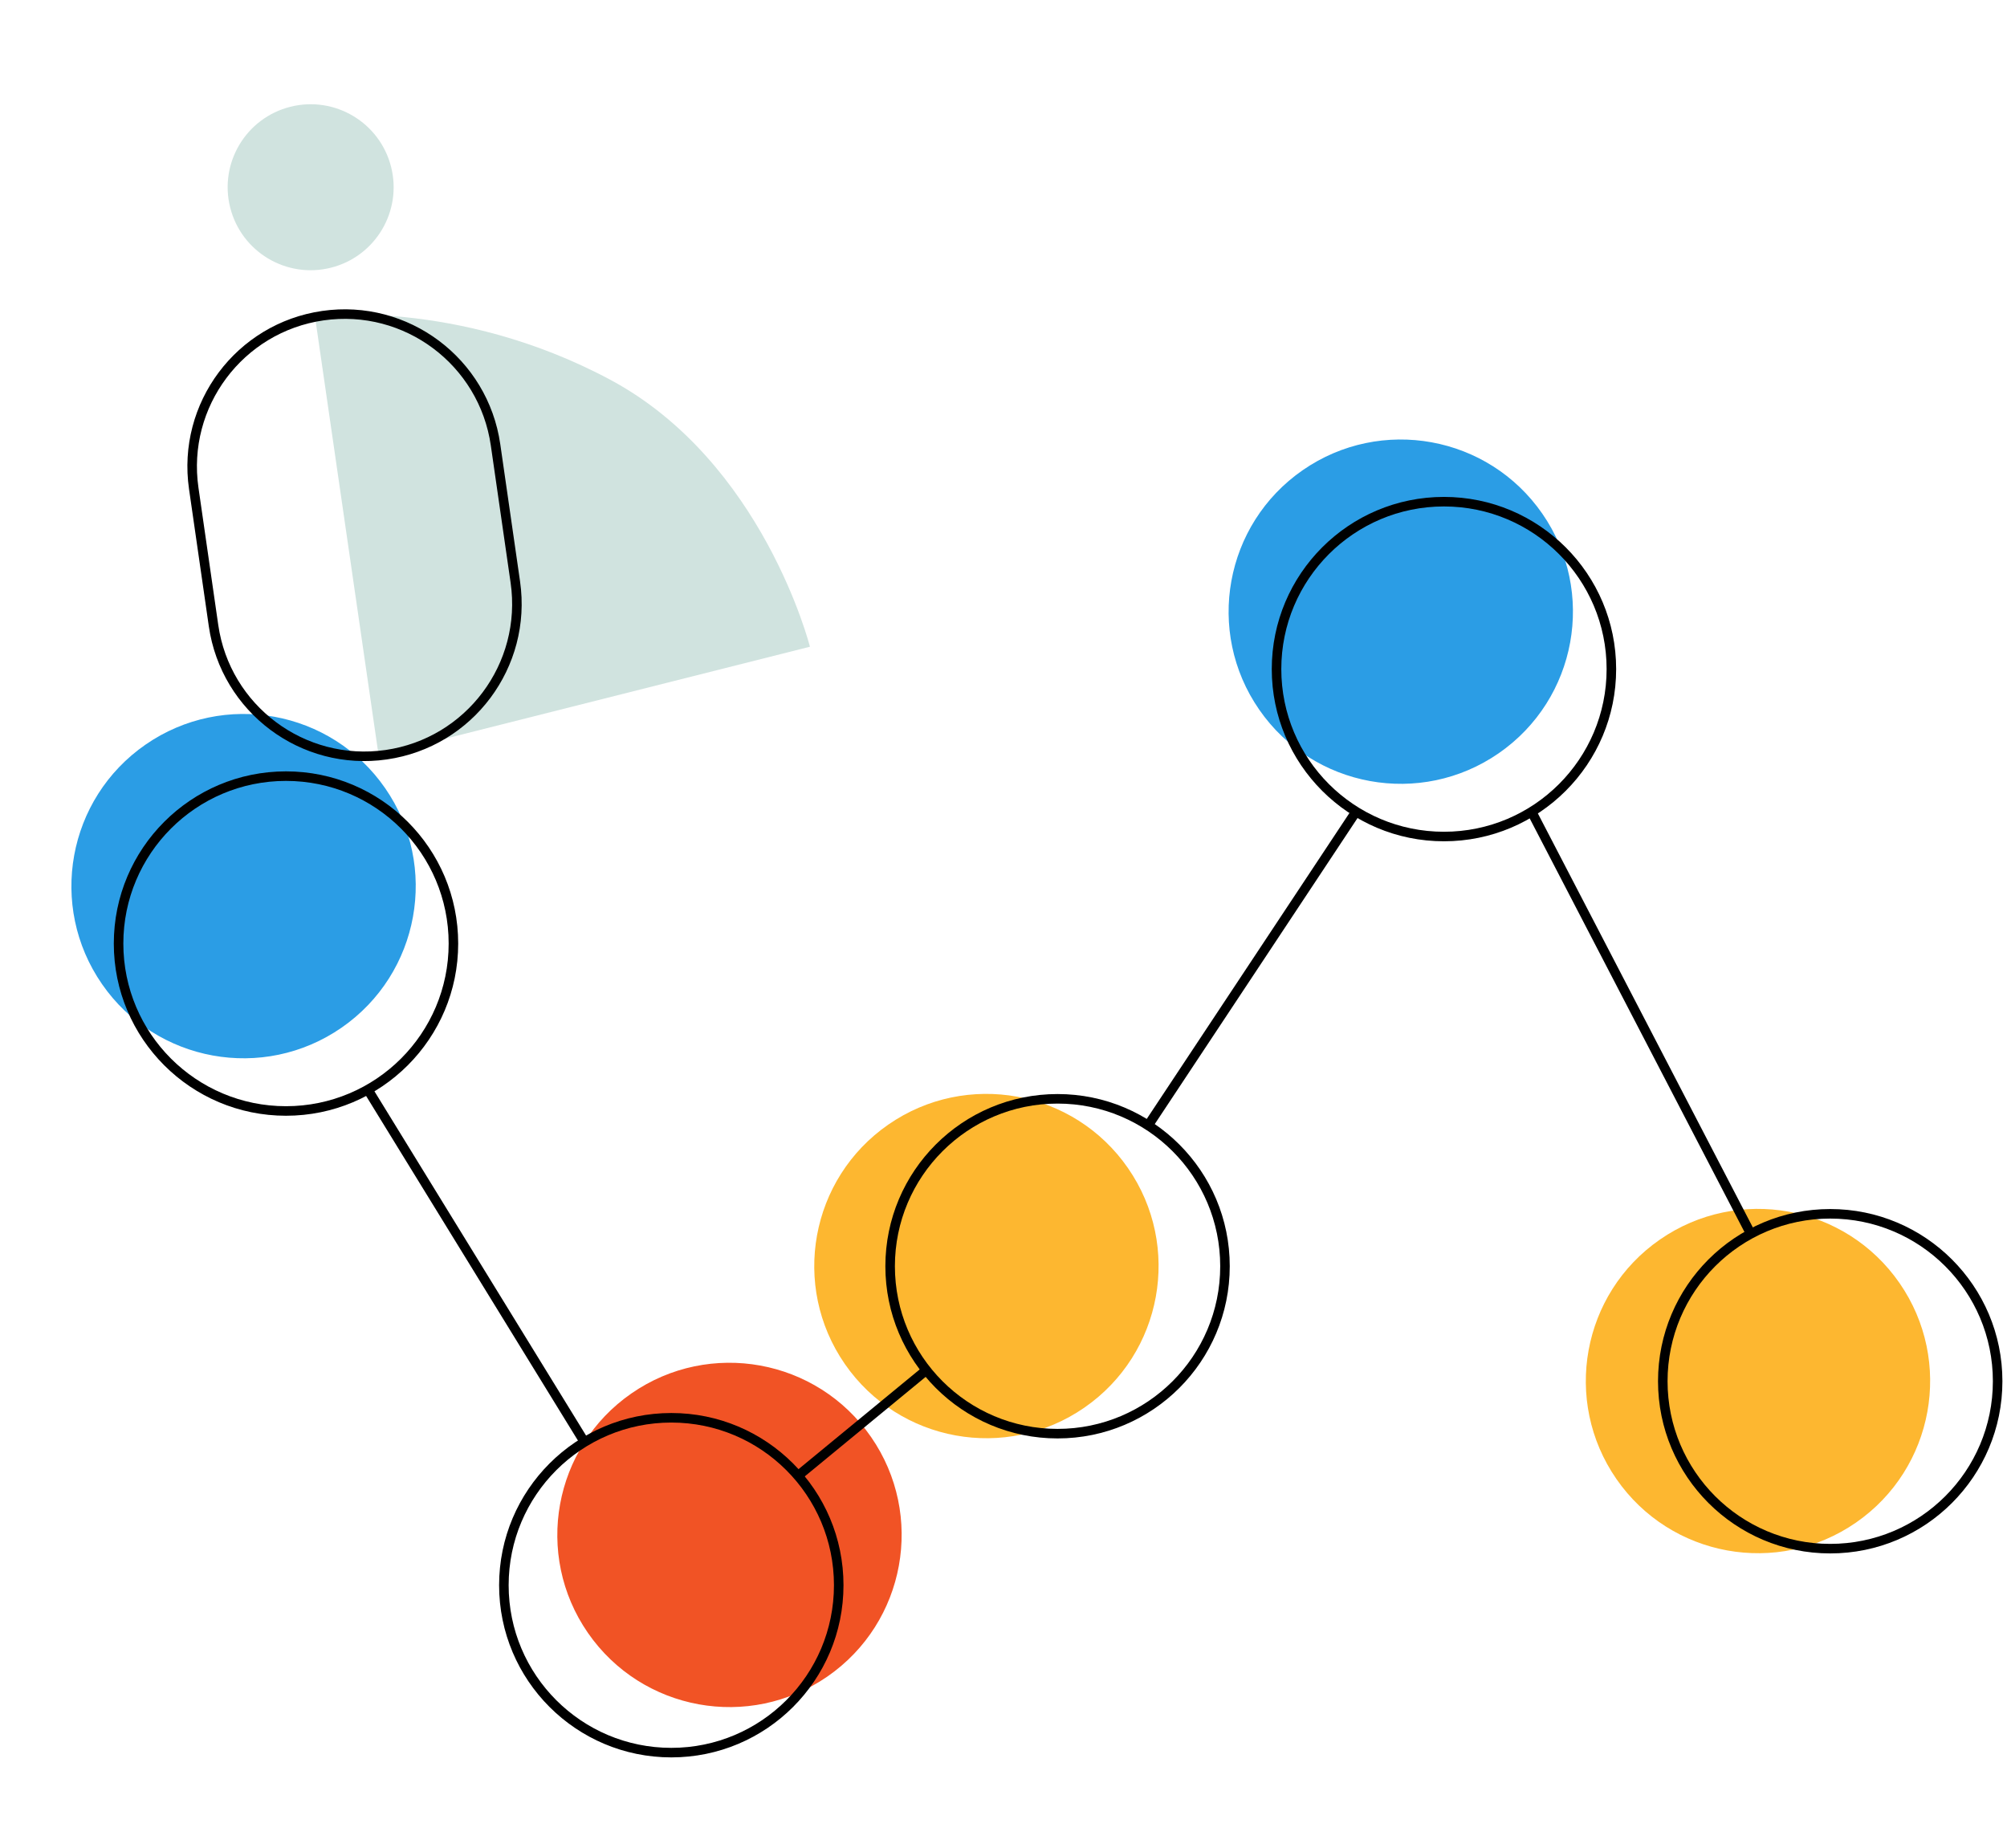
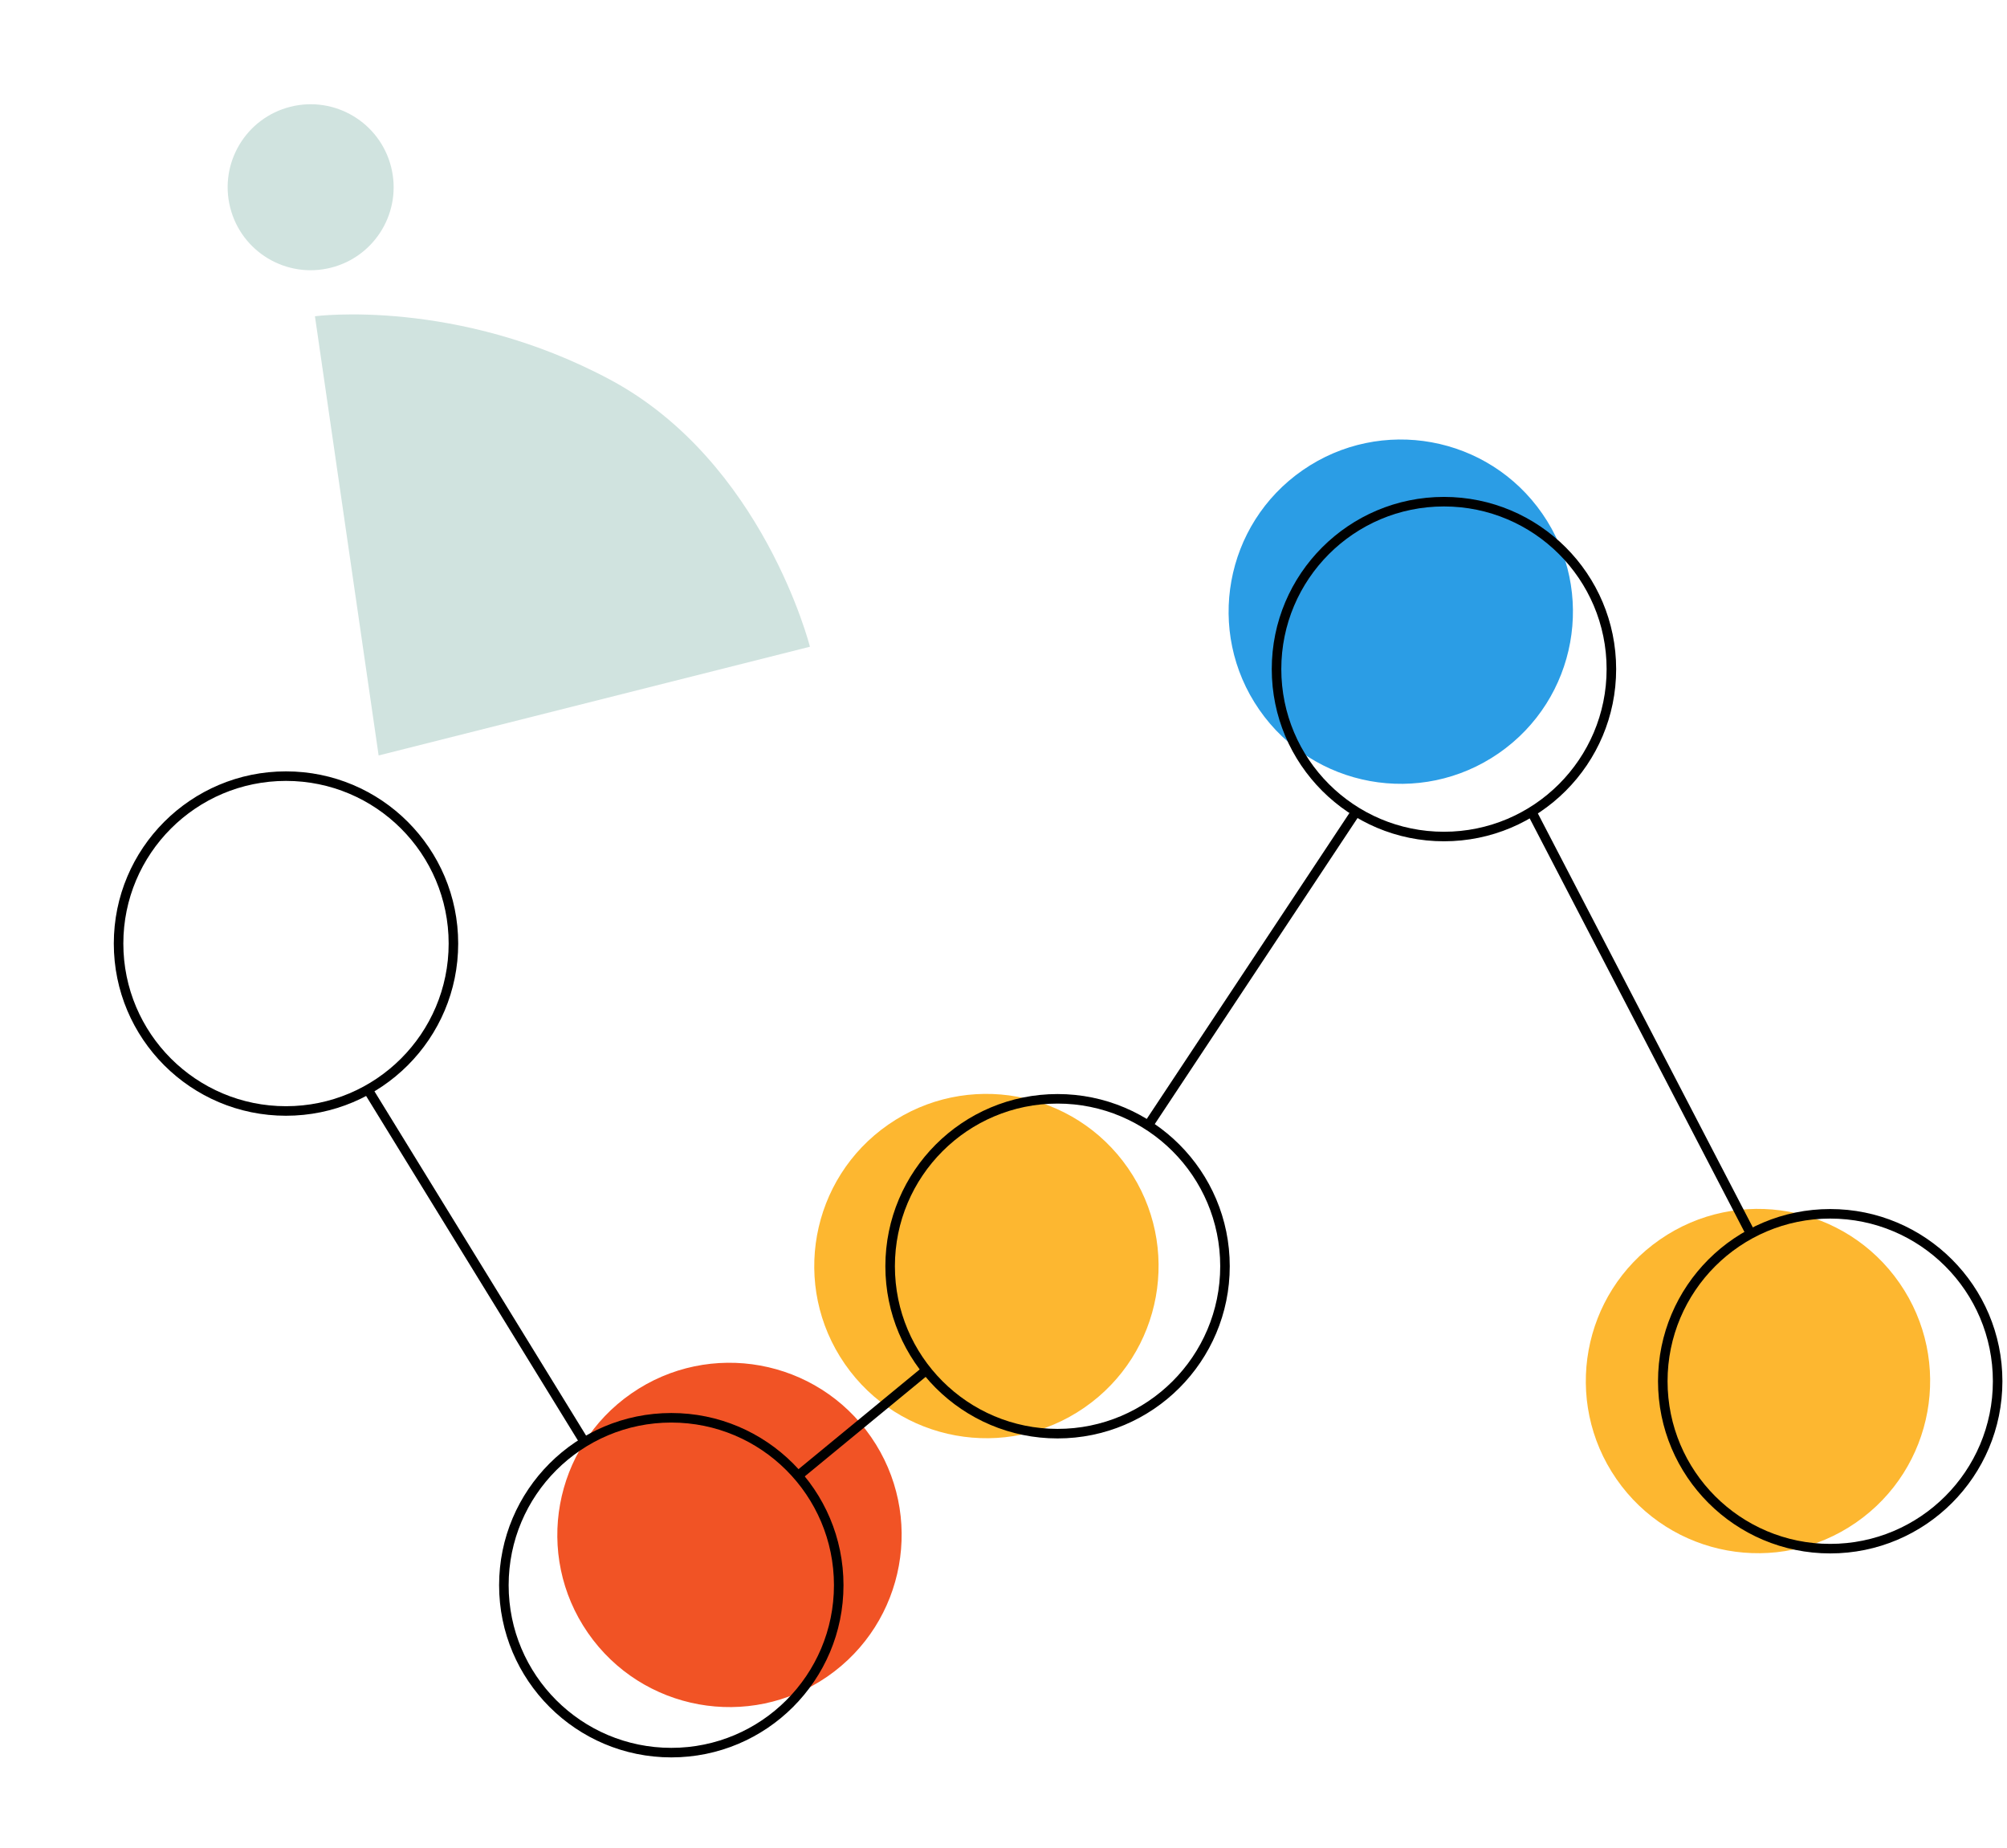
<svg xmlns="http://www.w3.org/2000/svg" width="101" height="93" viewBox="0 0 101 93" fill="none">
  <g id="Group 154">
    <circle id="Ellipse 92" cx="8.666" cy="8.666" r="8.666" transform="matrix(0.569 0.822 0.822 -0.569 76.414 67.309)" fill="#FDB730" />
-     <circle id="Ellipse 92_2" cx="8.666" cy="8.666" r="8.666" transform="matrix(0.569 0.822 0.822 -0.569 0.203 42.402)" fill="#2B9DE5" />
    <circle id="Ellipse 92_3" cx="8.666" cy="8.666" r="8.666" transform="matrix(0.569 0.822 0.822 -0.569 24.656 75.053)" fill="#F15325" />
    <circle id="Ellipse 92_4" cx="8.666" cy="8.666" r="8.666" transform="matrix(0.569 0.822 0.822 -0.569 37.586 61.522)" fill="#FDB730" />
    <circle id="Ellipse 92_5" cx="8.666" cy="8.666" r="8.666" transform="matrix(0.569 0.822 0.822 -0.569 58.438 28.59)" fill="#2B9DE5" />
    <path id="Arrow 2 (Stroke)" fill-rule="evenodd" clip-rule="evenodd" d="M87.904 62.223L76.817 40.872L77.243 40.651L88.33 62.002L87.904 62.223ZM68.498 40.894L58.003 56.734L57.603 56.469L68.098 40.629L68.498 40.894ZM46.869 69.056L40.389 74.389L40.084 74.018L46.564 68.685L46.869 69.056ZM29.276 72.807L18.312 54.972L18.721 54.72L29.685 72.556L29.276 72.807Z" fill="black" />
    <path id="Ellipse 94 (Stroke)" fill-rule="evenodd" clip-rule="evenodd" d="M100.289 69.51C100.289 64.99 96.624 61.325 92.103 61.325C87.582 61.325 83.918 64.99 83.918 69.51C83.918 74.031 87.582 77.696 92.103 77.696C96.624 77.696 100.289 74.031 100.289 69.51ZM100.769 69.51C100.769 64.724 96.889 60.845 92.103 60.845C87.317 60.845 83.438 64.724 83.438 69.51C83.438 74.296 87.317 78.176 92.103 78.176C96.889 78.176 100.769 74.296 100.769 69.51Z" fill="black" />
-     <path id="Ellipse 94 (Stroke)_2" fill-rule="evenodd" clip-rule="evenodd" d="M22.578 47.485C22.578 42.964 18.913 39.299 14.392 39.299C9.871 39.299 6.207 42.964 6.207 47.485C6.207 52.006 9.871 55.67 14.392 55.67C18.913 55.67 22.578 52.006 22.578 47.485ZM23.058 47.485C23.058 42.699 19.178 38.819 14.392 38.819C9.606 38.819 5.727 42.699 5.727 47.485C5.727 52.271 9.606 56.15 14.392 56.15C19.178 56.15 23.058 52.271 23.058 47.485Z" fill="black" />
+     <path id="Ellipse 94 (Stroke)_2" fill-rule="evenodd" clip-rule="evenodd" d="M22.578 47.485C22.578 42.964 18.913 39.299 14.392 39.299C9.871 39.299 6.207 42.964 6.207 47.485C6.207 52.006 9.871 55.67 14.392 55.67C18.913 55.67 22.578 52.006 22.578 47.485M23.058 47.485C23.058 42.699 19.178 38.819 14.392 38.819C9.606 38.819 5.727 42.699 5.727 47.485C5.727 52.271 9.606 56.15 14.392 56.15C19.178 56.15 23.058 52.271 23.058 47.485Z" fill="black" />
    <path id="Ellipse 94 (Stroke)_3" fill-rule="evenodd" clip-rule="evenodd" d="M41.968 79.776C41.968 75.255 38.303 71.59 33.783 71.59C29.262 71.59 25.597 75.255 25.597 79.776C25.597 84.297 29.262 87.961 33.783 87.961C38.303 87.961 41.968 84.297 41.968 79.776ZM42.448 79.776C42.448 74.99 38.569 71.11 33.783 71.11C28.997 71.11 25.117 74.99 25.117 79.776C25.117 84.562 28.997 88.441 33.783 88.441C38.569 88.441 42.448 84.562 42.448 79.776Z" fill="black" />
    <path id="Ellipse 94 (Stroke)_4" fill-rule="evenodd" clip-rule="evenodd" d="M61.406 63.723C61.406 59.202 57.741 55.538 53.22 55.538C48.7 55.538 45.035 59.202 45.035 63.723C45.035 68.244 48.7 71.909 53.22 71.909C57.741 71.909 61.406 68.244 61.406 63.723ZM61.886 63.723C61.886 58.937 58.006 55.058 53.22 55.058C48.434 55.058 44.555 58.937 44.555 63.723C44.555 68.509 48.434 72.389 53.22 72.389C58.006 72.389 61.886 68.509 61.886 63.723Z" fill="black" />
    <path id="Ellipse 94 (Stroke)_5" fill-rule="evenodd" clip-rule="evenodd" d="M80.851 33.672C80.851 29.152 77.186 25.487 72.665 25.487C68.145 25.487 64.48 29.152 64.48 33.672C64.48 38.193 68.145 41.858 72.665 41.858C77.186 41.858 80.851 38.193 80.851 33.672ZM81.331 33.672C81.331 28.887 77.451 25.007 72.665 25.007C67.88 25.007 64 28.887 64 33.672C64 38.458 67.88 42.338 72.665 42.338C77.451 42.338 81.331 38.458 81.331 33.672Z" fill="black" />
    <g id="Group 122">
      <ellipse id="Ellipse 16" cx="15.633" cy="9.423" rx="4.176" ry="4.176" transform="rotate(-14.149 15.633 9.423)" fill="#D0E3DF" />
      <path id="Vector 1" d="M40.759 32.547L19.054 38.019L15.849 15.915C15.849 15.915 22.969 14.975 30.689 19.099C38.408 23.223 40.759 32.547 40.759 32.547Z" fill="#D0E3DF" />
-       <path id="Rectangle 6 (Stroke)" fill-rule="evenodd" clip-rule="evenodd" d="M25.696 29.327L24.7 22.42C24.114 18.357 20.346 15.538 16.283 16.123C12.22 16.709 9.401 20.478 9.987 24.541L10.983 31.448C11.568 35.511 15.337 38.33 19.4 37.744C23.463 37.158 26.282 33.39 25.696 29.327ZM16.215 15.648C11.889 16.272 8.888 20.284 9.512 24.609L10.508 31.516C11.131 35.842 15.143 38.843 19.468 38.219C23.794 37.596 26.794 33.584 26.171 29.258L25.175 22.351C24.552 18.026 20.54 15.025 16.215 15.648Z" fill="black" />
    </g>
  </g>
</svg>